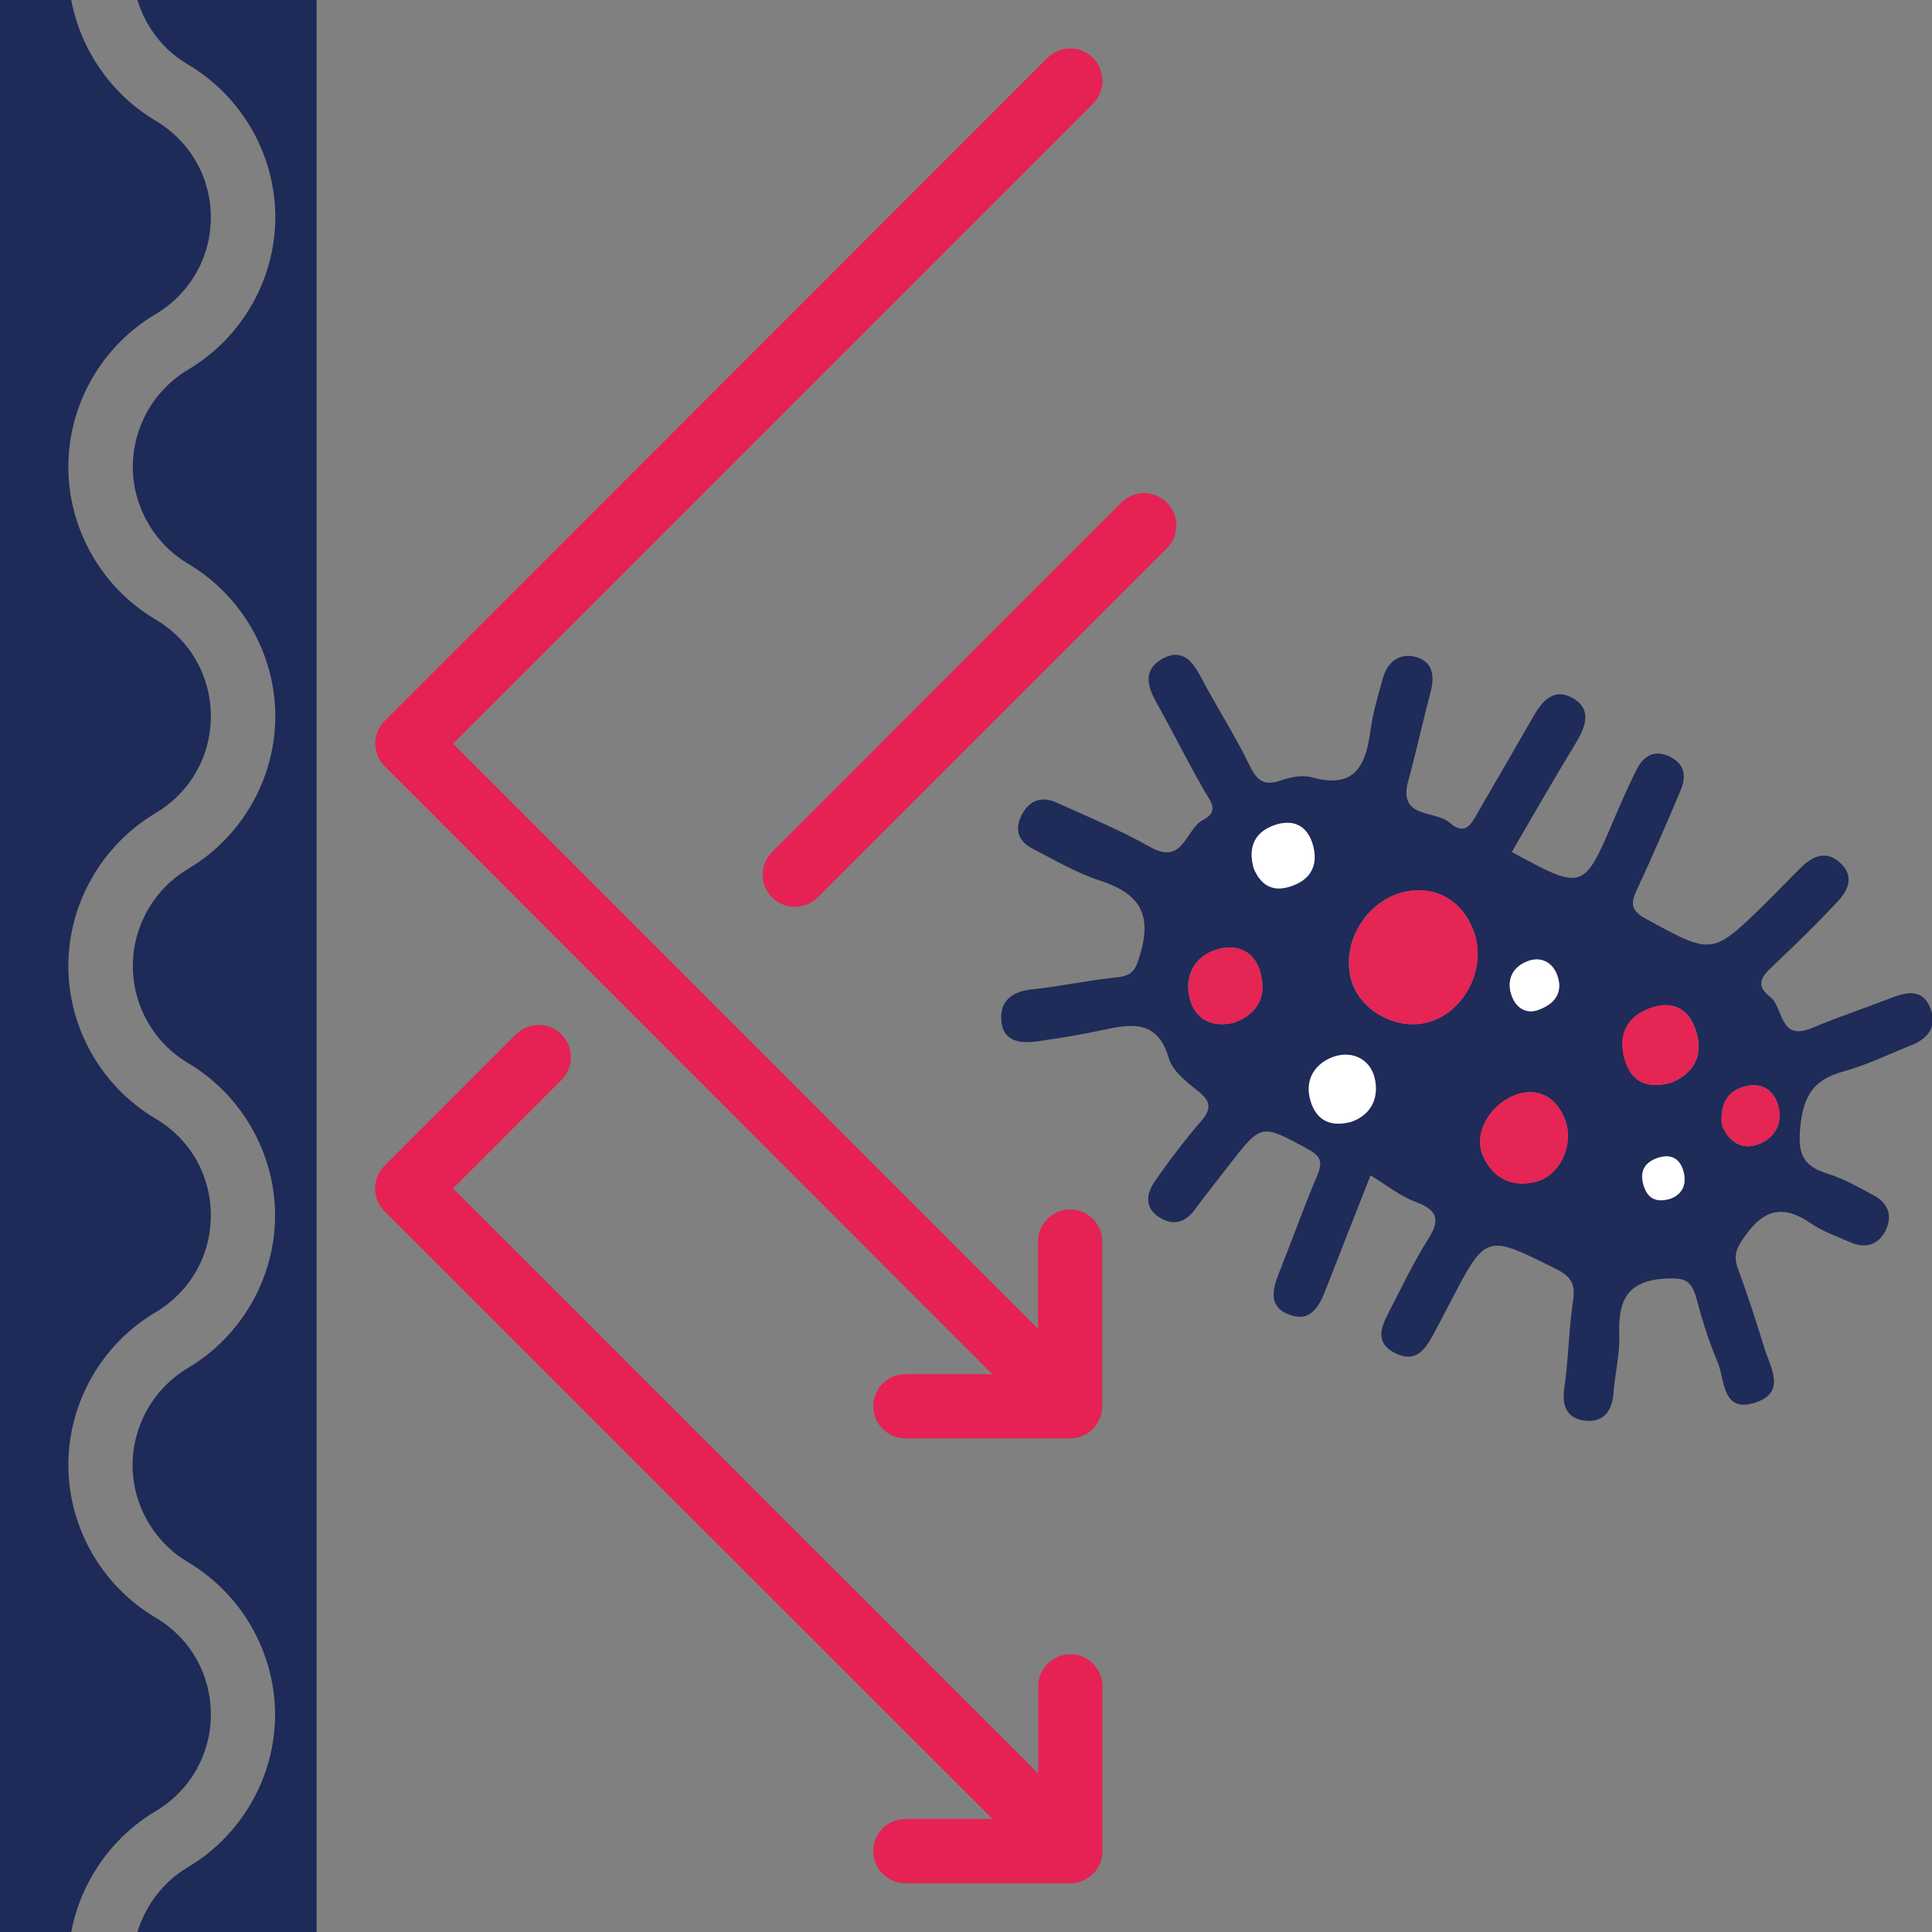
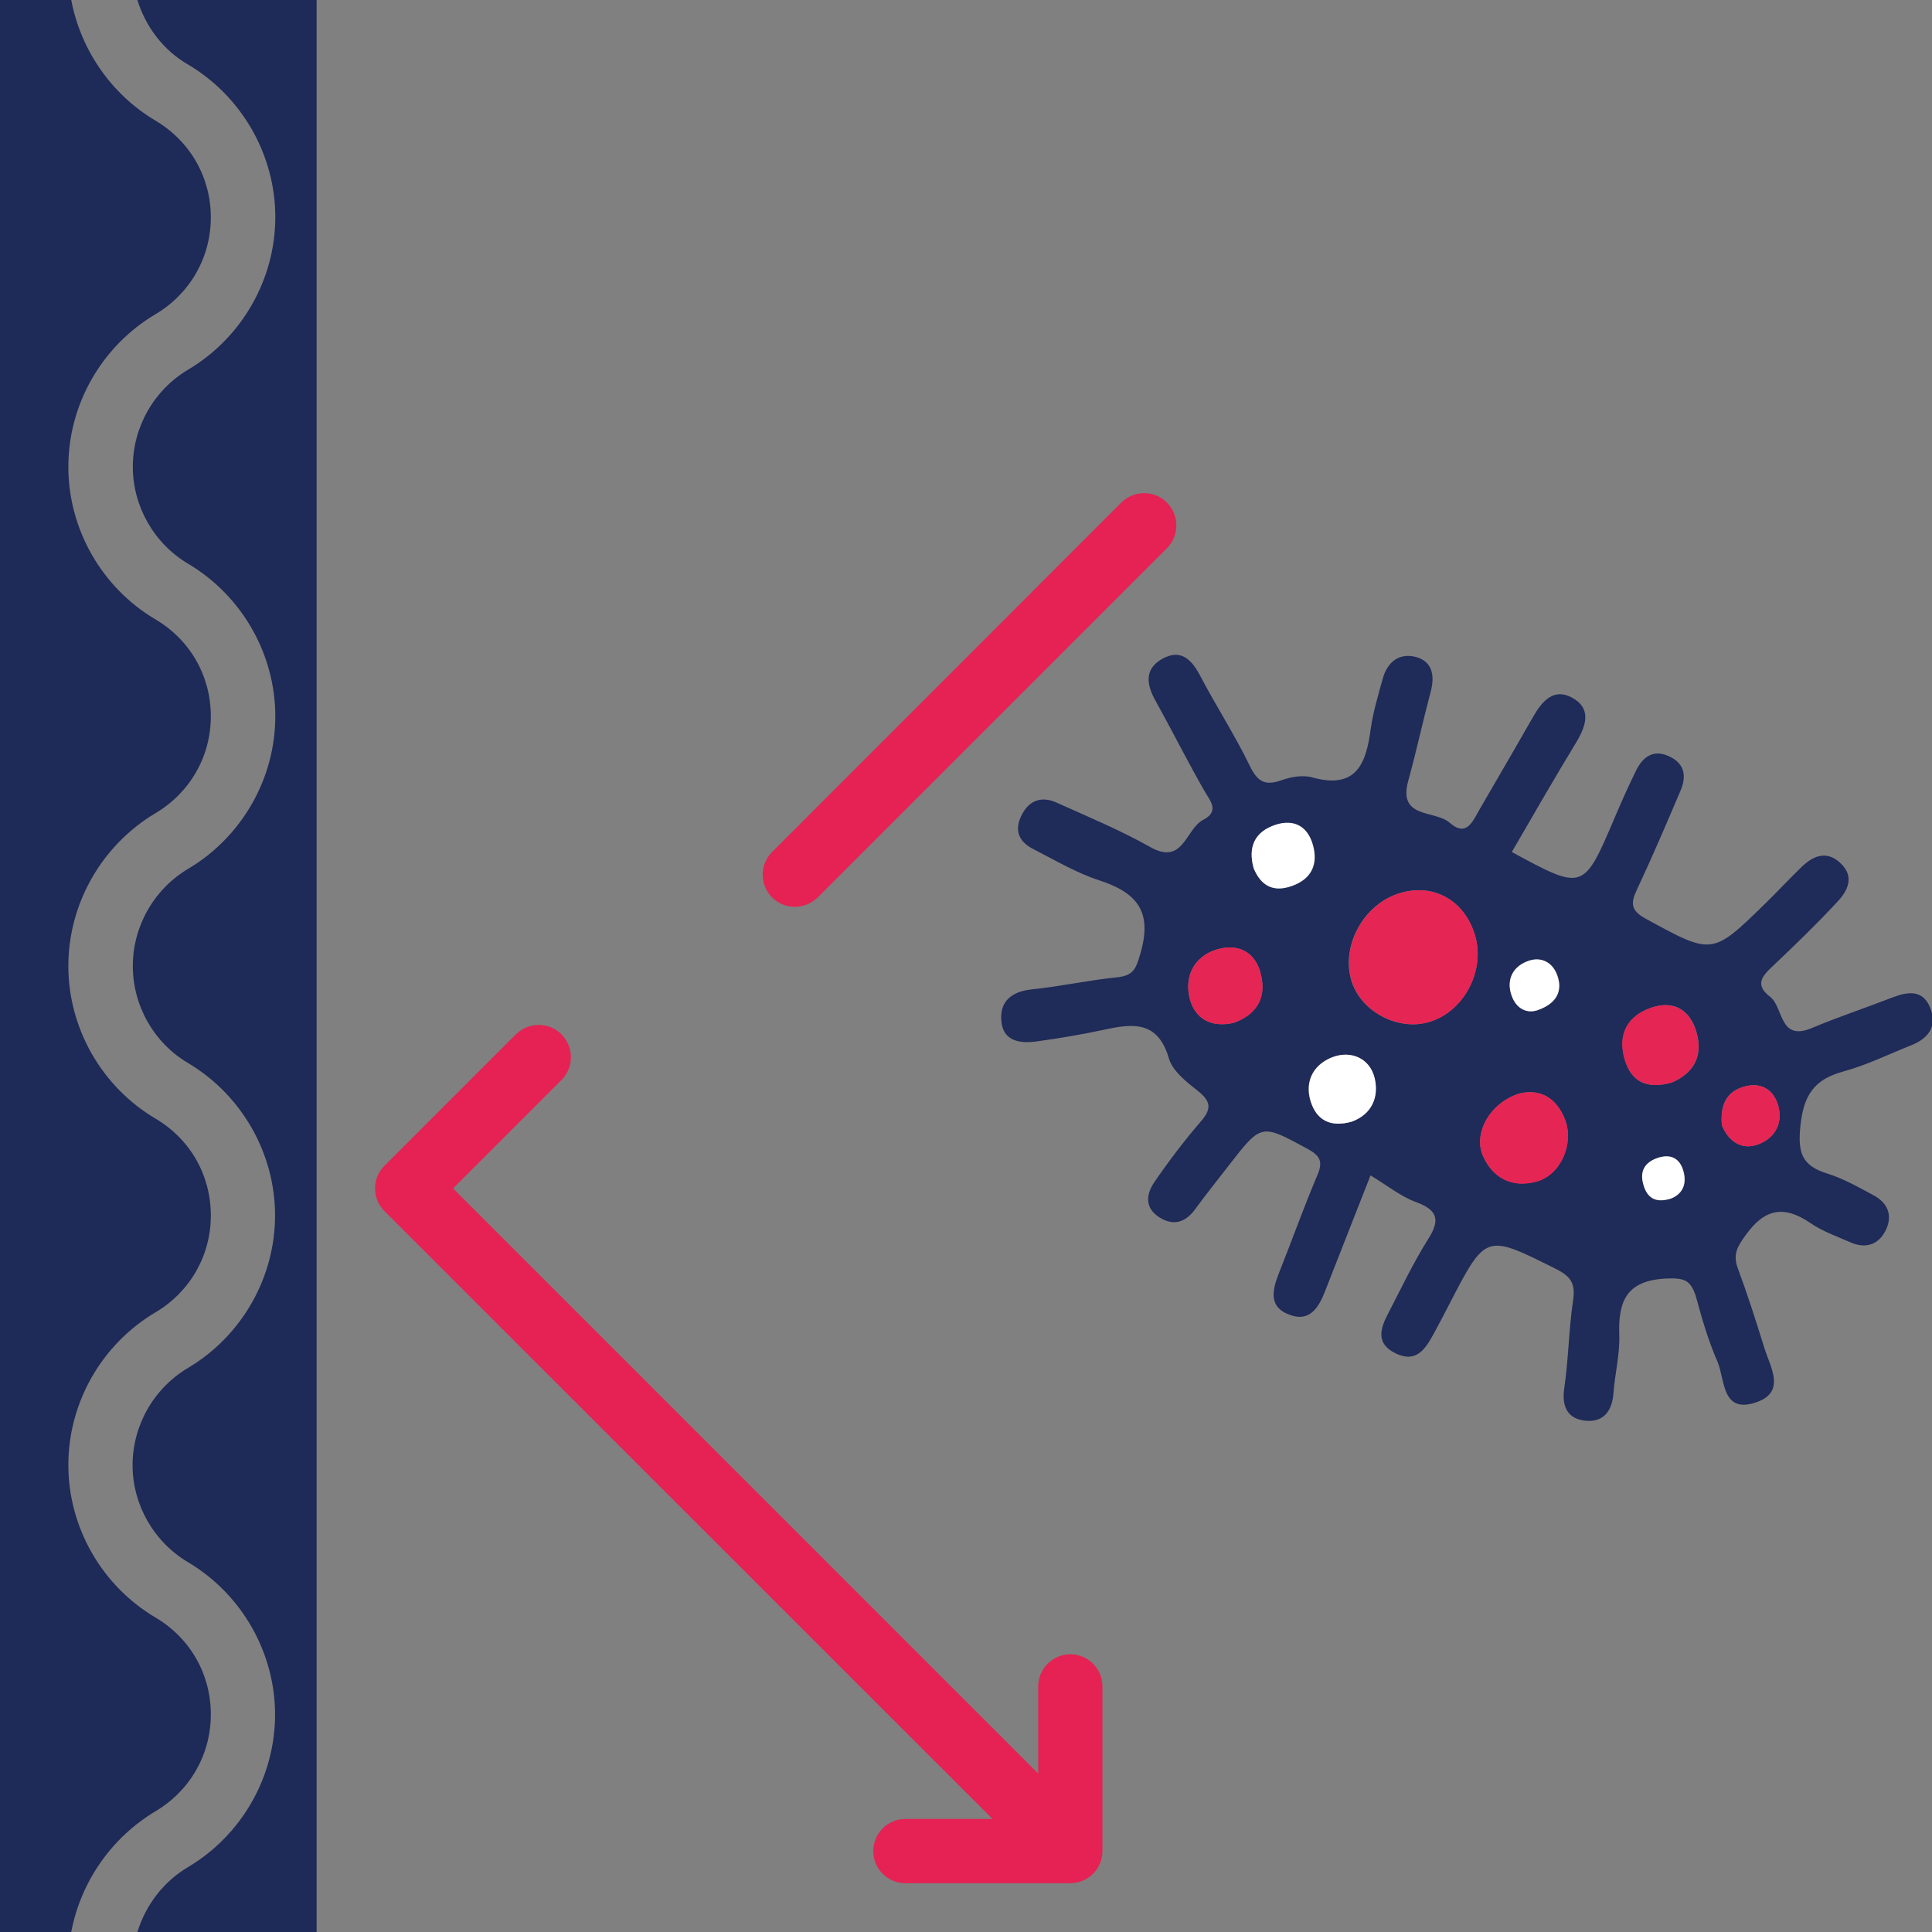
<svg xmlns="http://www.w3.org/2000/svg" version="1.1" id="Layer_1" x="0px" y="0px" viewBox="0 0 80 80" style="enable-background:new 0 0 80 80;" xml:space="preserve">
  <rect x="0" y="0" width="80" height="80" fill="#808080" stroke="none" />
  <style type="text/css">
	.st0{fill:#1E2A58;}
	.st1{fill:#E52253;}
	.st2{fill:#1F2B58;}
	.st3{fill:#E52554;}
	.st4{fill:#FFFFFF;}
</style>
  <path class="st0" d="M2.95,80H0V0h2.95C3.34,2.06,4.6,3.9,6.43,4.99C7.87,5.84,8.73,7.34,8.73,9c0,1.66-0.86,3.16-2.29,4.01  c-2.23,1.32-3.61,3.74-3.61,6.32s1.38,5,3.61,6.32c1.44,0.85,2.29,2.35,2.29,4.01c0,1.66-0.86,3.16-2.29,4.01  C4.21,35,2.83,37.42,2.83,40c0,2.58,1.38,5,3.61,6.32c1.44,0.85,2.29,2.35,2.29,4.01c0,1.66-0.86,3.16-2.29,4.01  c-2.23,1.32-3.61,3.74-3.61,6.32c0,2.58,1.38,5,3.61,6.32c1.44,0.85,2.29,2.35,2.29,4.01c0,1.66-0.86,3.16-2.29,4.01  C4.6,76.1,3.34,77.94,2.95,80L2.95,80z" />
  <path class="st0" d="M13.11,80H5.69c0.34-1.11,1.08-2.09,2.1-2.69c2.22-1.32,3.6-3.74,3.6-6.31c0-2.57-1.38-4.99-3.6-6.31  c-1.42-0.84-2.3-2.38-2.3-4.02c0-1.65,0.88-3.19,2.3-4.03c2.22-1.32,3.6-3.74,3.6-6.31c0-2.57-1.38-4.99-3.6-6.31  C6.38,43.19,5.5,41.65,5.5,40s0.88-3.19,2.3-4.03c2.22-1.32,3.6-3.74,3.6-6.31s-1.38-4.99-3.6-6.31c-1.42-0.84-2.3-2.38-2.3-4.02  c0-1.65,0.88-3.19,2.3-4.03c2.22-1.32,3.6-3.74,3.6-6.31s-1.38-4.99-3.6-6.31C6.77,2.09,6.03,1.11,5.69,0h7.42L13.11,80z" />
  <path class="st1" d="M31.97,35.28c-0.26,0.26-0.39,0.6-0.39,0.94s0.13,0.68,0.39,0.94c0.52,0.52,1.36,0.52,1.89,0l14.46-14.46  c0.52-0.52,0.52-1.36,0-1.89c-0.52-0.52-1.36-0.52-1.89,0L31.97,35.28L31.97,35.28z" />
  <path class="st1" d="M45.65,76.65v-6.82c0-0.74-0.6-1.33-1.33-1.33s-1.33,0.6-1.33,1.33v3.61L18.76,49.21l4.49-4.49  c0.52-0.52,0.52-1.36,0-1.89c-0.52-0.52-1.36-0.52-1.89,0l-5.44,5.44c-0.26,0.26-0.39,0.6-0.39,0.94s0.13,0.68,0.39,0.94L41.1,75.32  h-3.61c-0.74,0-1.33,0.6-1.33,1.33c0,0.74,0.6,1.33,1.33,1.33h6.82C45.05,77.98,45.65,77.39,45.65,76.65L45.65,76.65z" />
-   <path class="st1" d="M37.49,56.9c-0.74,0-1.33,0.6-1.33,1.33s0.6,1.33,1.33,1.33h6.82c0.74,0,1.33-0.6,1.33-1.33v-6.82  c0-0.74-0.6-1.33-1.33-1.33s-1.33,0.6-1.33,1.33v3.61L18.76,30.79l26.5-26.5c0.52-0.52,0.52-1.36,0-1.89s-1.36-0.52-1.89,0  L15.93,29.85c-0.26,0.26-0.39,0.6-0.39,0.94s0.13,0.68,0.39,0.94L41.09,56.9L37.49,56.9z" />
  <g>
    <path class="st2" d="M62.6,35.28c2.97,1.61,2.97,1.61,4.26-1.42c0.28-0.66,0.57-1.31,0.89-1.96c0.29-0.58,0.73-0.89,1.39-0.57   c0.66,0.32,0.69,0.86,0.43,1.45c-0.58,1.36-1.16,2.72-1.79,4.06c-0.27,0.57-0.25,0.87,0.38,1.21c2.75,1.5,2.73,1.52,4.96-0.66   c0.51-0.5,0.99-1.02,1.5-1.51c0.5-0.48,1.07-0.67,1.63-0.1c0.54,0.54,0.25,1.11-0.14,1.53c-0.87,0.94-1.79,1.83-2.72,2.71   c-0.45,0.42-0.72,0.77-0.1,1.25c0.57,0.43,0.37,1.87,1.73,1.3c1.1-0.46,2.24-0.84,3.35-1.27c0.65-0.25,1.26-0.32,1.56,0.44   c0.3,0.77-0.09,1.27-0.81,1.55c-0.93,0.37-1.84,0.82-2.8,1.08c-1.21,0.33-1.64,0.99-1.77,2.26c-0.11,1.09,0.05,1.63,1.1,1.96   c0.68,0.21,1.31,0.57,1.94,0.91c0.59,0.32,0.79,0.84,0.49,1.45c-0.3,0.6-0.83,0.76-1.44,0.5c-0.57-0.25-1.17-0.46-1.68-0.81   c-1.09-0.74-1.89-0.6-2.68,0.51c-0.35,0.48-0.53,0.8-0.32,1.37c0.4,1.08,0.75,2.17,1.09,3.27c0.25,0.82,0.94,1.87-0.37,2.29   c-1.39,0.45-1.25-0.96-1.56-1.69c-0.38-0.87-0.65-1.79-0.9-2.72C70,53,69.74,52.91,69,52.94c-1.64,0.08-2,0.92-1.95,2.34   c0.03,0.79-0.18,1.6-0.24,2.4c-0.05,0.75-0.42,1.22-1.15,1.15c-0.72-0.07-1-0.55-0.89-1.33c0.18-1.22,0.19-2.46,0.37-3.67   c0.1-0.69-0.1-0.98-0.72-1.29c-2.9-1.45-2.89-1.47-4.4,1.45c-0.22,0.42-0.44,0.85-0.67,1.27c-0.34,0.61-0.71,1.19-1.56,0.78   c-0.86-0.42-0.62-1.06-0.29-1.69c0.53-1.02,1.02-2.06,1.63-3.03c0.52-0.81,0.4-1.22-0.51-1.55c-0.62-0.23-1.16-0.67-1.87-1.1   c-0.68,1.74-1.28,3.26-1.88,4.79c-0.26,0.67-0.63,1.29-1.45,0.99c-0.93-0.33-0.73-1.06-0.44-1.79c0.53-1.33,1.01-2.68,1.57-4   c0.24-0.56,0.12-0.8-0.41-1.09c-1.92-1.04-1.9-1.06-3.26,0.69c-0.46,0.6-0.94,1.19-1.39,1.81c-0.41,0.56-0.91,0.7-1.48,0.34   c-0.63-0.4-0.55-0.98-0.19-1.49c0.59-0.86,1.23-1.7,1.91-2.49c0.44-0.51,0.42-0.82-0.12-1.25c-0.48-0.38-1.06-0.83-1.21-1.36   c-0.45-1.53-1.45-1.45-2.64-1.19c-0.93,0.2-1.87,0.36-2.81,0.49c-0.71,0.1-1.44,0.01-1.49-0.89c-0.05-0.77,0.43-1.17,1.25-1.26   c1.18-0.12,2.35-0.38,3.53-0.5c0.69-0.07,0.8-0.34,0.99-1.02c0.5-1.73-0.18-2.5-1.72-3c-0.95-0.31-1.82-0.83-2.72-1.29   c-0.6-0.3-0.81-0.78-0.48-1.42c0.31-0.61,0.83-0.78,1.43-0.51c1.31,0.59,2.64,1.14,3.88,1.84c1.39,0.79,1.47-0.75,2.2-1.12   c0.73-0.38,0.25-0.83,0-1.29c-0.68-1.2-1.3-2.43-1.97-3.64c-0.37-0.66-0.48-1.3,0.26-1.73c0.76-0.43,1.21-0.02,1.58,0.68   c0.66,1.26,1.44,2.46,2.06,3.74c0.32,0.66,0.63,0.84,1.31,0.6c0.39-0.14,0.88-0.23,1.27-0.12c1.84,0.51,2.24-0.57,2.43-2.02   c0.1-0.7,0.31-1.39,0.5-2.08c0.2-0.71,0.71-1.07,1.39-0.88c0.64,0.18,0.77,0.74,0.6,1.4c-0.33,1.24-0.6,2.5-0.94,3.73   c-0.43,1.58,1.11,1.19,1.72,1.73c0.7,0.61,0.95-0.06,1.24-0.56c0.74-1.28,1.49-2.56,2.22-3.84c0.36-0.63,0.84-1.19,1.59-0.79   c0.83,0.44,0.61,1.15,0.2,1.84C64.36,32.23,63.49,33.75,62.6,35.28z M61.07,38.7c-0.44-1.42-1.71-2.14-3.1-1.72   c-1.48,0.44-2.44,2.14-2.02,3.6c0.36,1.27,1.88,2.11,3.18,1.75C60.6,41.93,61.53,40.2,61.07,38.7z M62.88,45.29   c-1.22,0.41-1.88,1.66-1.47,2.58c0.42,0.94,1.23,1.32,2.22,1.05c0.99-0.27,1.55-1.55,1.18-2.55   C64.42,45.36,63.66,45.08,62.88,45.29z M69.24,44.82c0.87-0.38,1.31-1.07,1-2.11c-0.28-0.92-0.96-1.3-1.87-0.98   c-1,0.34-1.39,1.12-1.09,2.14C67.54,44.8,68.2,45.12,69.24,44.82z M51.1,42.35c0.89-0.33,1.34-0.98,1.12-1.97   c-0.22-0.99-0.98-1.33-1.85-1.06c-0.93,0.29-1.35,1.12-1.1,2.05C49.49,42.19,50.16,42.57,51.1,42.35z M55.99,46.44   c0.82-0.31,1.12-1.02,0.92-1.81c-0.2-0.79-0.94-1.14-1.7-0.87c-0.78,0.27-1.21,0.96-0.95,1.83C54.51,46.39,55.1,46.7,55.99,46.44z    M51.91,35.95c0.3,0.74,0.82,1.01,1.6,0.74c0.81-0.3,1.09-0.91,0.86-1.7c-0.22-0.75-0.77-1.08-1.54-0.83   C51.95,34.43,51.67,35.07,51.91,35.95z M71.3,46.6c0.28,0.67,0.81,1.02,1.46,0.8c0.66-0.22,1.07-0.81,0.89-1.55   c-0.18-0.76-0.77-1.08-1.51-0.83C71.4,45.26,71.23,45.9,71.3,46.6z M63.72,41.81c0.81-0.3,0.97-0.86,0.77-1.43   c-0.19-0.53-0.68-0.81-1.27-0.57c-0.62,0.26-0.83,0.81-0.62,1.4C62.79,41.78,63.25,42,63.72,41.81z M69.19,49.63   c0.46-0.19,0.67-0.58,0.53-1.11c-0.15-0.55-0.53-0.76-1.08-0.57c-0.54,0.18-0.74,0.55-0.58,1.11   C68.2,49.62,68.56,49.84,69.19,49.63z" />
    <path class="st3" d="M61.07,38.7c0.46,1.5-0.47,3.23-1.93,3.63c-1.3,0.36-2.82-0.48-3.18-1.75c-0.42-1.46,0.54-3.16,2.02-3.6   C59.36,36.57,60.63,37.28,61.07,38.7z" />
    <path class="st3" d="M62.88,45.29c0.79-0.21,1.54,0.07,1.93,1.09c0.38,0.99-0.19,2.28-1.18,2.55c-0.99,0.27-1.79-0.11-2.22-1.05   C61,46.96,61.65,45.7,62.88,45.29z" />
    <path class="st3" d="M69.24,44.82c-1.03,0.3-1.69-0.02-1.97-0.95c-0.3-1.02,0.1-1.79,1.09-2.14c0.91-0.31,1.59,0.06,1.87,0.98   C70.55,43.74,70.1,44.44,69.24,44.82z" />
    <path class="st3" d="M51.1,42.35c-0.95,0.22-1.61-0.16-1.83-0.98c-0.24-0.93,0.18-1.77,1.1-2.05c0.86-0.27,1.63,0.07,1.85,1.06   C52.45,41.37,52,42.02,51.1,42.35z" />
    <path class="st4" d="M55.99,46.44c-0.89,0.26-1.48-0.05-1.72-0.85c-0.26-0.87,0.17-1.55,0.95-1.83c0.75-0.26,1.5,0.07,1.7,0.87   C57.11,45.42,56.81,46.13,55.99,46.44z" />
    <path class="st4" d="M51.91,35.95c-0.24-0.88,0.04-1.51,0.91-1.8c0.78-0.25,1.33,0.08,1.54,0.83c0.22,0.79-0.04,1.41-0.86,1.7   C52.74,36.96,52.22,36.69,51.91,35.95z" />
    <path class="st3" d="M71.3,46.6c-0.06-0.7,0.1-1.33,0.84-1.58c0.74-0.25,1.32,0.07,1.51,0.83c0.18,0.74-0.22,1.33-0.89,1.55   C72.11,47.62,71.58,47.27,71.3,46.6z" />
    <path class="st4" d="M63.72,41.81c-0.47,0.19-0.94-0.03-1.13-0.59c-0.21-0.59,0-1.15,0.62-1.4c0.59-0.25,1.08,0.03,1.27,0.57   C64.69,40.96,64.53,41.51,63.72,41.81z" />
    <path class="st4" d="M69.19,49.63c-0.63,0.19-0.98-0.02-1.14-0.57s0.04-0.92,0.58-1.11c0.56-0.19,0.94,0.02,1.08,0.57   C69.85,49.06,69.65,49.45,69.19,49.63z" />
  </g>
</svg>